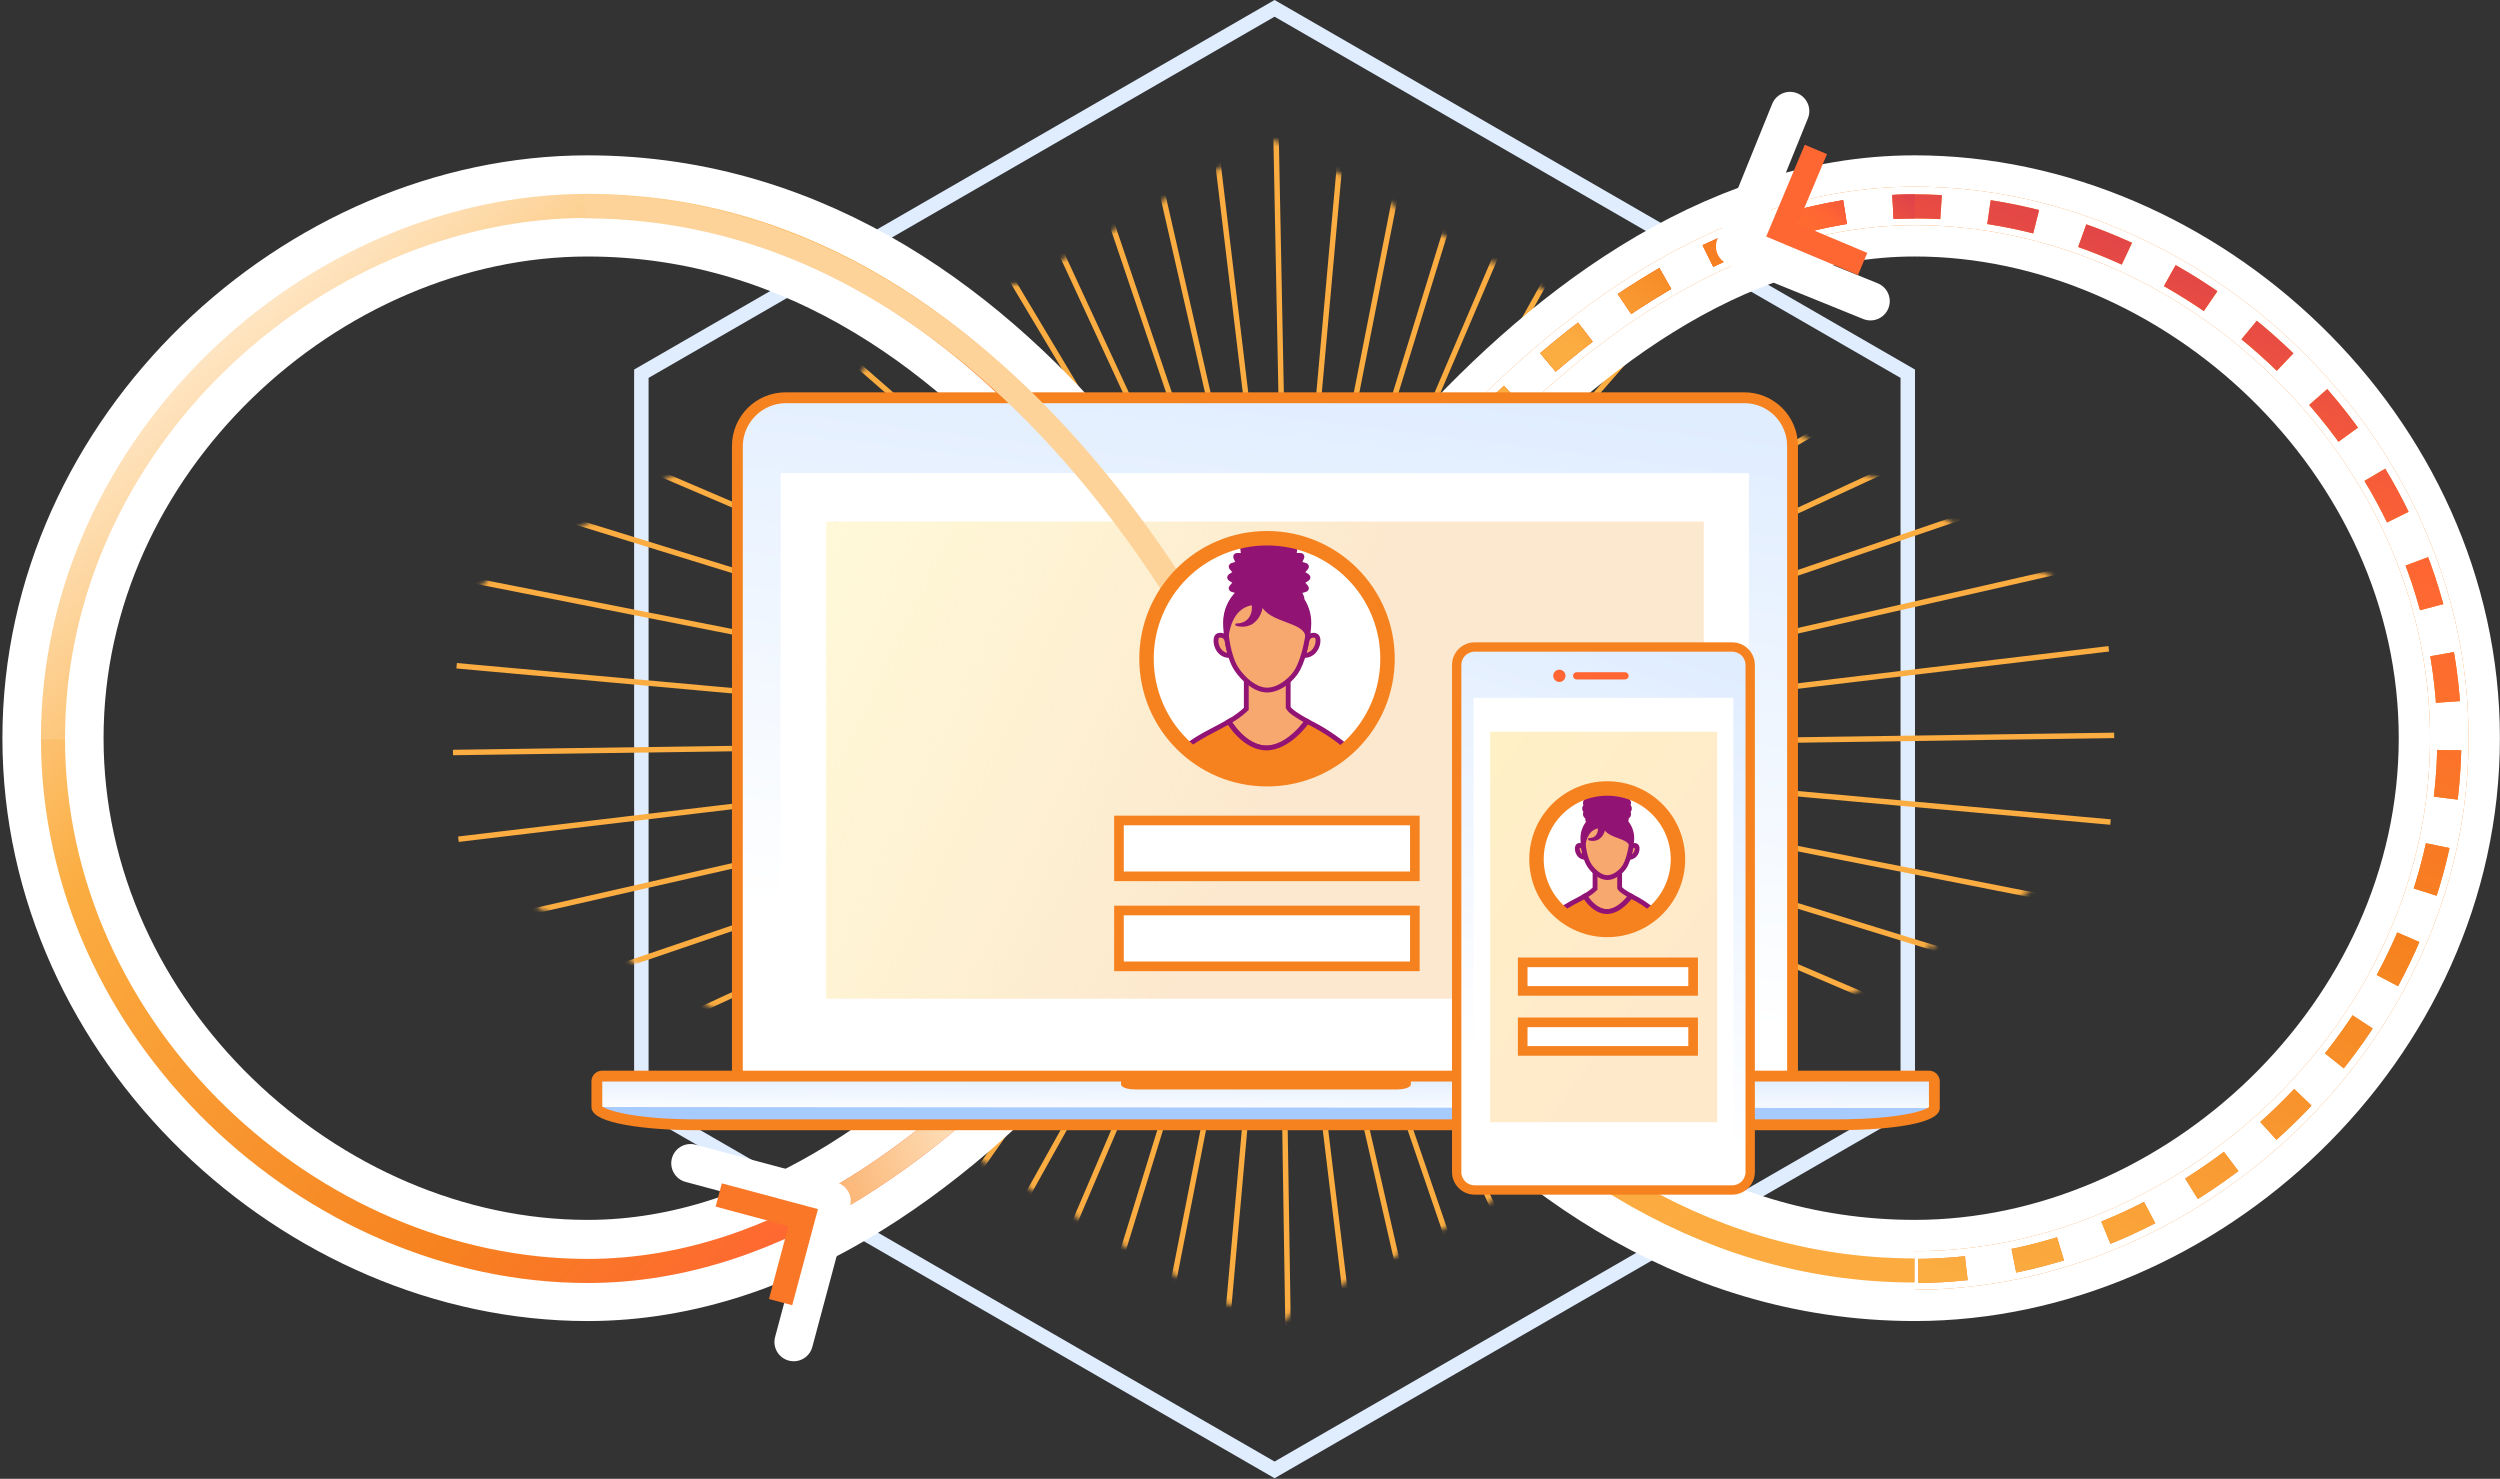
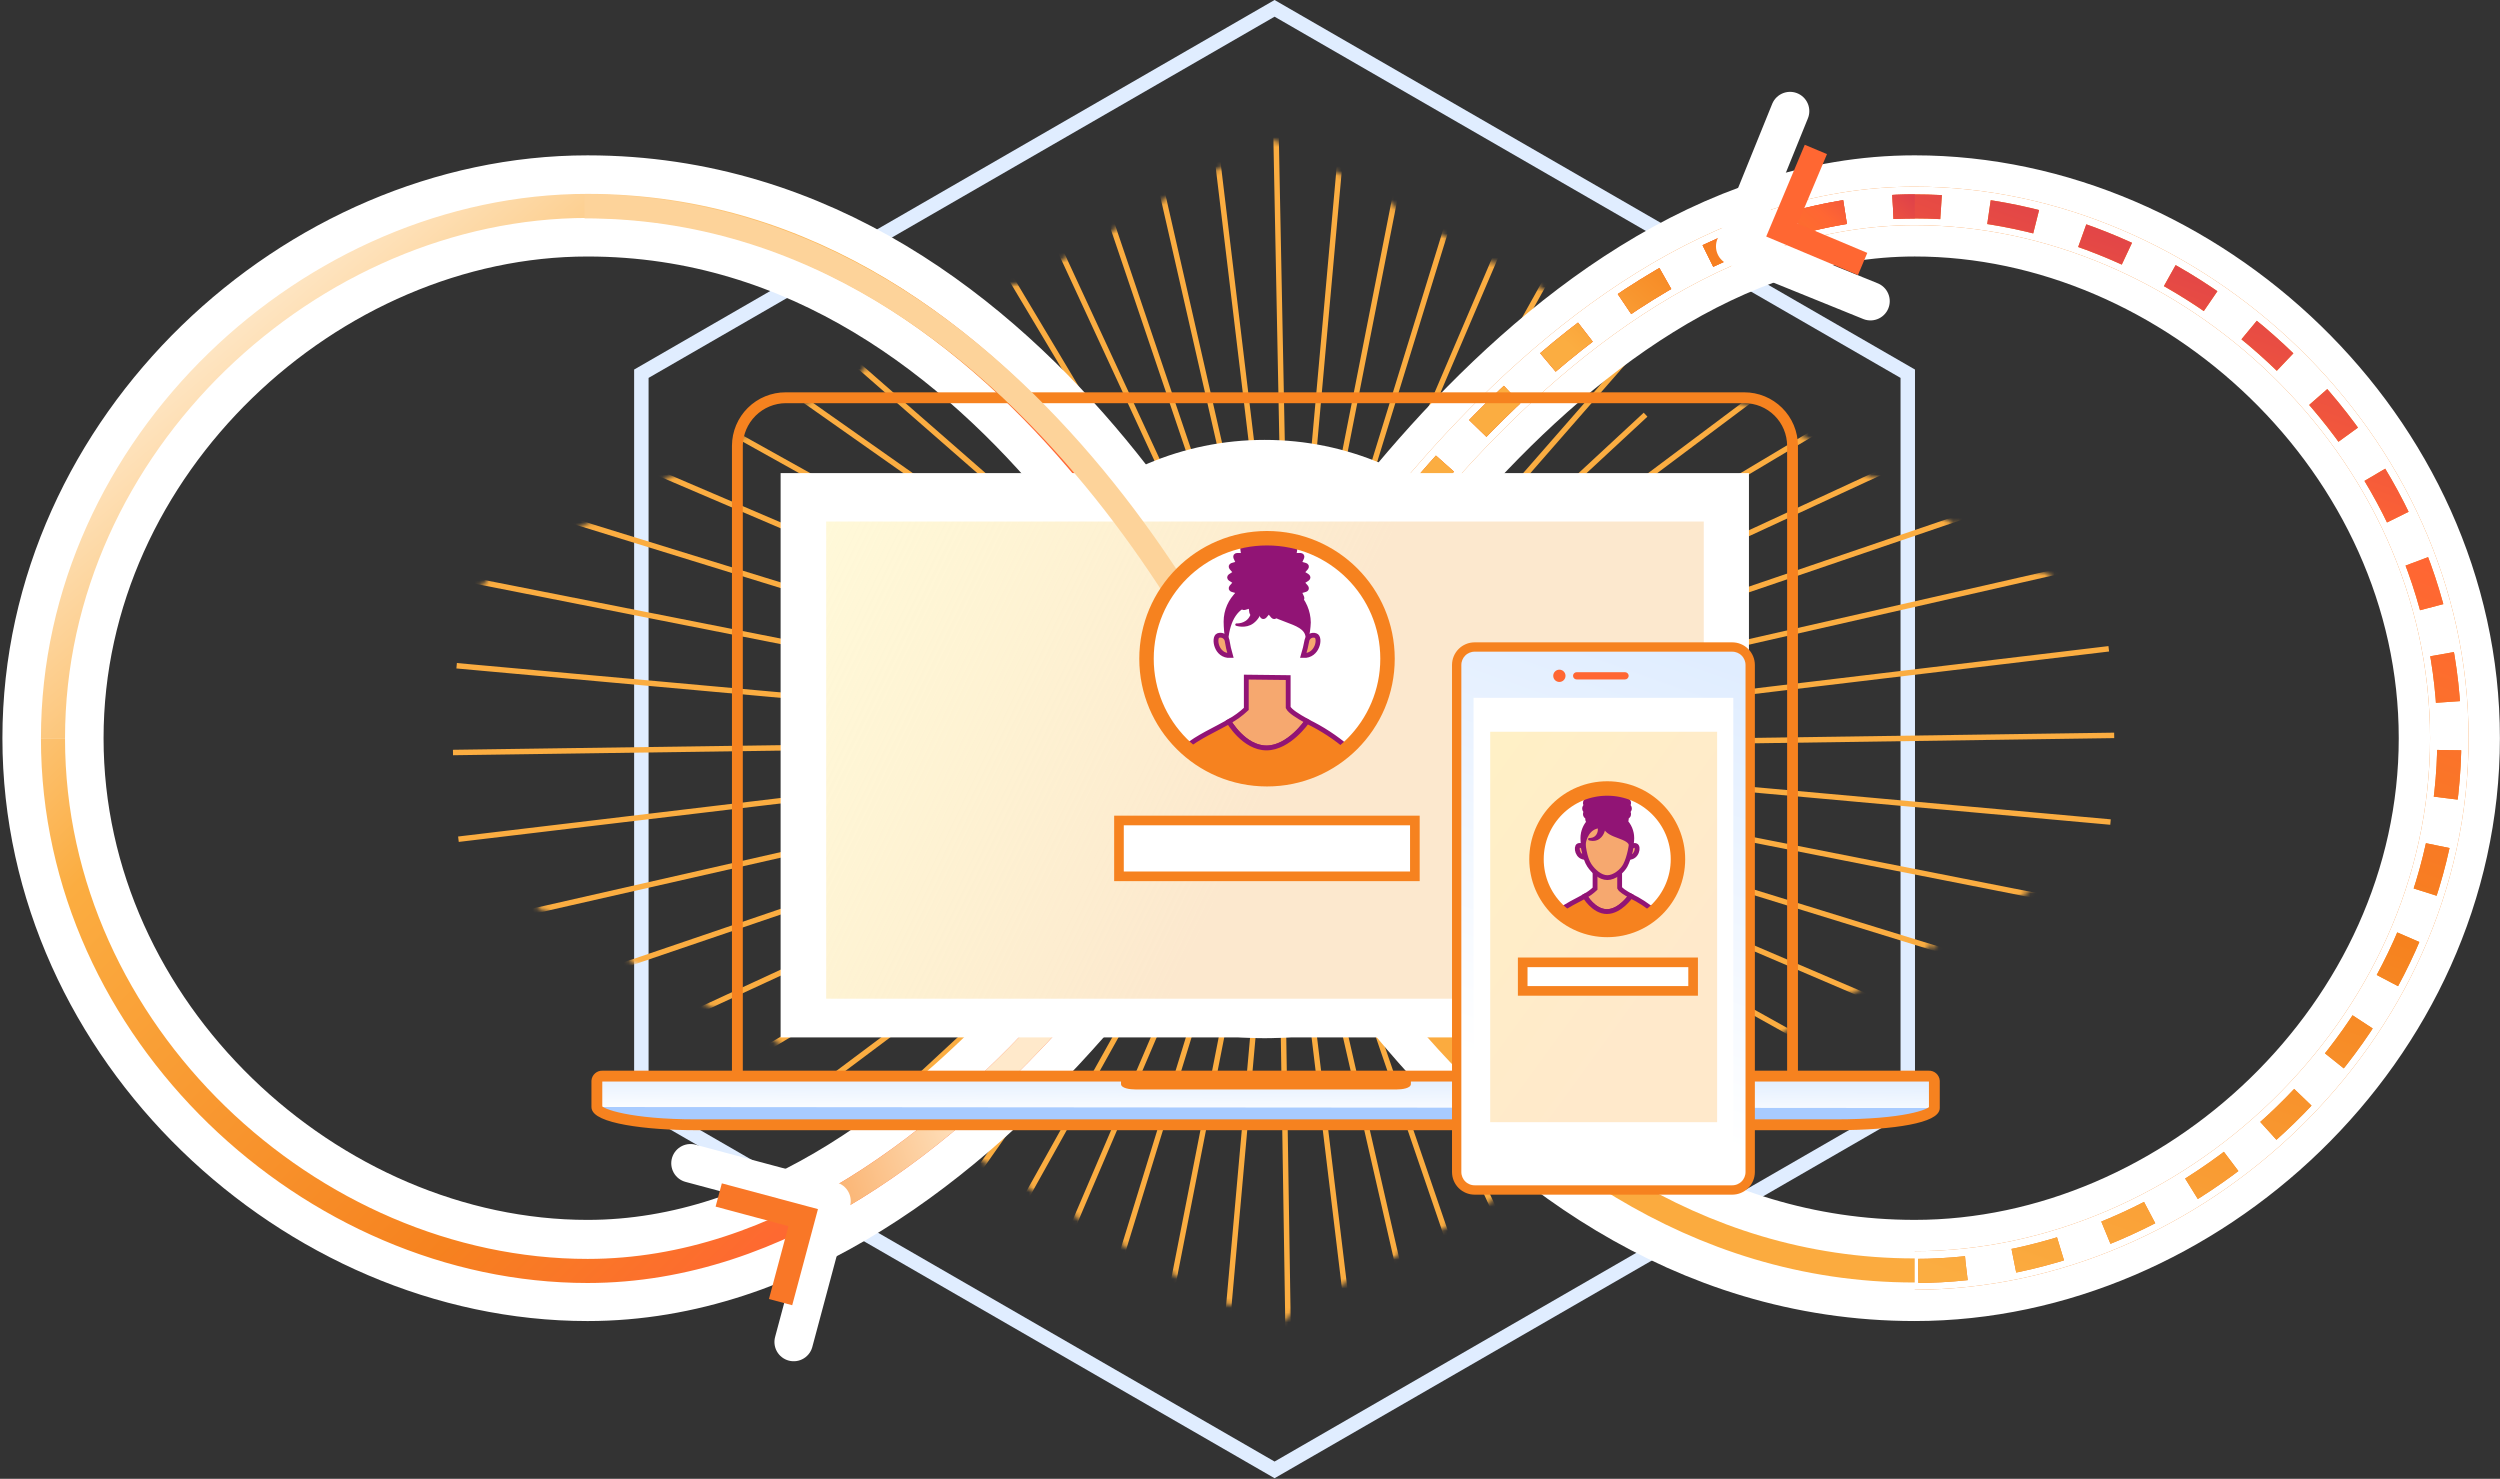
<svg xmlns="http://www.w3.org/2000/svg" width="519" height="307" viewBox="0 0 519 307" fill="none">
  <rect x="0" y="0" width="519" height="307" fill="#333333" stroke="none" />
  <g clip-path="url(#clip0_1_7605)">
    <path d="M264.599 1.732 396.052 77.586V229.294L264.599 305.148 133.145 229.294V77.586L264.599 1.732z" stroke="#e0edff" stroke-width="3" />
    <mask id="mask0_1_7605" style="mask-type:alpha" maskUnits="userSpaceOnUse" x="47" y="28" width="434" height="248">
      <path d="M263.367 275.399 47.795 150.819 264.668 29.055 479.845 150.819 263.367 275.399z" fill="#fff" stroke="#0055dc" stroke-linejoin="round" stroke-dasharray="6 4" />
    </mask>
    <g mask="url(#mask0_1_7605)">
      <path d="M266.396 174.668 268.769 326.924 267.636 326.942 265.263 174.687 266.396 174.668zM249.609 326.101 250.737 326.203l13.567-151.648L263.176 174.453 249.609 326.101zm11.516-152.099-29.358 149.379L232.877 323.6l29.358-149.379L261.125 174.002zM259.131 173.34 214.305 318.814 215.387 319.148l44.826-145.474L259.131 173.34zM257.218 172.474 197.413 312.448 198.455 312.893 258.26 172.919 257.218 172.474zM255.404 171.414l-74.125 132.94L182.268 304.904l74.126-132.941L255.404 171.414zM253.713 170.168 166.076 294.619 167.002 295.271 254.639 170.82 253.713 170.168zM252.161 168.753 151.972 283.35 152.824 284.095 253.012 169.498 252.161 168.753zM250.762 167.185 139.122 270.674 139.892 271.505l111.64-103.49L250.762 167.185zM249.537 165.479 127.668 256.724 128.348 257.631l121.869-91.245L249.537 165.479zM248.497 163.653 117.735 241.658 118.315 242.631l130.764-78.003L248.497 163.653zM247.654 161.731 109.429 225.638 109.905 226.666 248.129 162.76 247.654 161.731zM247.017 159.73 102.844 208.841 103.209 209.913l144.172-49.11L247.017 159.73zM246.591 157.678 98.052 191.45 98.304 192.554 246.844 158.781 246.591 157.678zM246.381 155.589 95.102 173.658 95.237 174.782l151.279-18.07L246.381 155.589zM246.394 153.49 94.031 155.655 94.047 156.788 246.41 154.623 246.394 153.49zM246.624 151.405 94.849 137.644 94.747 138.772l151.775 13.76L246.624 151.405zM247.072 149.357 97.546 119.819 97.328 120.929 246.854 150.467 247.072 149.357zM247.732 147.364l-145.639-44.99L101.759 103.456l145.637 44.99L247.732 147.364zm.863-1.91L108.441 85.504 107.996 86.547 248.151 146.496 248.595 145.454zM249.654 143.643 116.519 69.39 115.969 70.379 249.103 144.632 249.654 143.643zM250.907 141.46 144.496 66.537 143.843 67.463 250.256 142.387 250.907 141.46zm1.411-1.548L146.575 47.507 145.829 48.361 251.574 140.766 252.318 139.912zM253.056 139.289 253.885 138.518 185.187 64.463 184.358 65.234l68.698 74.055zM255.59 137.296 165.605 17.238 164.698 17.918l89.986 120.059L255.59 137.296zM257.411 136.258 192.757 28.026 191.784 28.608 256.437 136.84 257.411 136.258zM259.331 135.418 212.305 33.889l-1.029.476L258.303 135.893 259.331 135.418zM260.256 135.148 261.329 134.783 230.783 44.608 229.71 44.973l30.546 90.175zM263.382 134.358 227.008-25.043 225.904-24.79 262.278 134.611 263.382 134.358zM249.415.61l-1.124.135L264.344 134.288 265.468 134.153 249.415.61zM267.565 134.166 265.374 23.056 264.241 23.074 266.432 134.184 267.565 134.166zm15.62 31.539 133.136 74.252L416.871 238.968 283.735 164.716 283.185 165.705zM281.942 167.394 406.6 255.137 407.253 254.21 282.594 166.468 281.942 167.394zM280.528 168.945l114.816 100.27L396.089 268.361 281.274 168.091 280.528 168.945zM278.961 170.336 382.676 282.037 383.505 281.267 279.79 169.566 278.961 170.336zM277.254 171.56l91.477 121.904L369.638 292.785 278.162 170.88 277.254 171.56zM275.432 172.598 353.667 303.37 354.638 302.788 276.403 172.015 275.432 172.598zM273.508 173.438 337.647 311.65 338.673 311.172 274.535 172.96 273.508 173.438zM271.509 174.073l49.339 144.134L321.918 317.84 272.579 173.705 271.509 174.073zM269.452 174.495 303.45 322.972 304.555 322.72 270.556 174.242 269.452 174.495zM267.363 174.7 285.65 325.895 286.773 325.76 268.487 174.565 267.363 174.7zM281.047 7.796 279.919 7.694 268.521 134.296 269.649 134.398 281.047 7.796zM271.696 134.846 304.14-29.849 303.029-30.067 270.585 134.627 271.696 134.846zM272.604 135.172 273.686 135.506 304.702 34.962 303.62 34.628 272.604 135.172zM275.597 136.37 327.711 14.447 326.669 14.002 274.555 135.925 275.597 136.37zM277.405 137.43 351.502 4.544 350.513 3.994 276.416 136.879 277.405 137.43zM278.552 138.122 279.478 138.774l52.615-74.495L331.166 63.627 278.552 138.122zM342.17 70.233 341.318 69.488 280.176 139.44 281.028 140.186 342.17 70.233zM342.006 86.501 341.236 85.672 281.65 140.923 282.42 141.753l59.586-55.252zM283.645 143.457l85.173-63.797L368.138 78.752 282.965 142.549 283.645 143.457zM284.682 145.279 415.266 67.341 414.686 66.368 284.102 144.306 284.682 145.279zM285.525 147.2 423.556 83.339 423.08 82.311 285.049 146.171 285.525 147.2zM286.161 149.196l143.965-49.082L429.761 99.041 285.796 148.123 286.161 149.196zM286.585 151.248l148.324-33.767L434.656 116.376 286.334 150.144 286.585 151.248zM286.793 153.335l151.055-18.083L437.713 134.128 286.658 152.211 286.793 153.335zM286.78 155.429l152.133-2.197L438.897 152.099l-152.133 2.197L286.78 155.429zM286.55 157.512l151.543 13.711L438.195 170.095 286.652 156.384 286.55 157.512zM286.103 159.559l149.294 29.468L435.615 187.916 286.321 158.449 286.103 159.559zM285.443 161.549 430.852 206.45 431.186 205.368 285.778 160.467 285.443 161.549zM284.581 163.457l139.928 59.844L424.955 222.258 285.027 162.415 284.581 163.457z" fill="#fbad41" />
    </g>
    <path d="M259.739 153.25s-56.95 110.499-137.756 110.499C64.774 263.749 11 214.277 11 153.25 11 92.223 64.774 42.751 121.983 42.751c92.909.0 137.756 110.499 137.756 110.499z" stroke="#fff" stroke-width="21" />
    <path d="M259.74 153.248s56.95-110.5 137.756-110.5c57.209.0 110.983 49.472 110.983 110.5.0 61.027-53.774 110.499-110.983 110.499-92.909.0-137.756-110.499-137.756-110.499z" stroke="#fff" stroke-width="21" />
-     <path d="M259.739 153.25s-56.95 110.499-137.756 110.499C64.774 263.749 11 214.277 11 153.25 11 92.223 64.774 42.751 121.983 42.751c92.909.0 137.756 110.499 137.756 110.499z" stroke="#fff" stroke-width="8" />
    <path d="M259.74 153.248s56.95-110.5 137.756-110.5c57.209.0 110.983 49.472 110.983 110.5.0 61.027-53.774 110.499-110.983 110.499-92.909.0-137.756-110.499-137.756-110.499z" stroke="#f6821f" stroke-width="8" />
    <path d="M259.74 153.248s56.95-110.5 137.756-110.5c57.209.0 110.983 49.472 110.983 110.5.0 61.027-53.774 110.499-110.983 110.499-92.909.0-137.756-110.499-137.756-110.499z" stroke="#fff" stroke-width="8" />
    <path d="M259.739 153.351S202.789 263.85 121.983 263.85c-57.209.0-110.983-49.472-110.983-110.499.0-61.027 53.774-110.499 110.983-110.499 92.909.0 137.756 110.499 137.756 110.499z" stroke="url(#paint0_linear_1_7605)" stroke-width="5" />
    <path d="M259.738 153.351S224.443 221.833 170 250.973" stroke="url(#paint1_linear_1_7605)" stroke-width="5" />
    <path d="M259.74 153.349S316.69 42.85 397.496 42.85c57.209.0 110.983 49.472 110.983 110.499.0 61.027-53.774 110.499-110.983 110.499-92.909.0-137.756-110.499-137.756-110.499z" stroke="#f6821f" stroke-width="5" stroke-dasharray="10 10" />
    <path d="M259.74 153.349S316.69 42.85 397.496 42.85c57.209.0 110.983 49.472 110.983 110.499.0 61.027-53.774 110.499-110.983 110.499-92.909.0-137.756-110.499-137.756-110.499z" stroke="url(#paint2_linear_1_7605)" stroke-width="5" stroke-dasharray="10 10" />
    <path d="M259.74 153.349S316.69 42.85 397.496 42.85" stroke="url(#paint3_linear_1_7605)" stroke-width="5" stroke-dasharray="10 10" />
    <path d="M259.739 153.246S214.892 42.747 121.984 42.747C64.774 42.747 11 92.219 11 153.246" stroke="#fff" stroke-width="9" />
    <path d="M259.74 153.248s44.846 110.499 137.755 110.499" stroke="#fff" stroke-width="9" />
    <path d="M259.739 153.246S214.892 42.747 121.984 42.747C64.774 42.747 11 92.219 11 153.246" stroke="url(#paint4_linear_1_7605)" stroke-width="5" />
    <path d="M259.74 153.248s44.846 110.499 137.755 110.499" stroke="#fbab3f" stroke-width="5" />
    <path d="M262.536 215.53c34.299.0 62.103-27.805 62.103-62.104.0-34.299-27.804-62.104-62.103-62.104-34.3.0-62.104 27.805-62.104 62.104.0 34.299 27.804 62.104 62.104 62.104z" fill="#fff" />
-     <path fill-rule="evenodd" clip-rule="evenodd" d="M362.32 82.568H163.331C160.688 82.577 158.155 83.624 156.278 85.485c-1.876 1.861-2.946 4.385-2.977 7.027V223.397H372.348V92.514C372.32 89.871 371.252 87.345 369.375 85.483 367.499 83.622 364.964 82.575 362.32 82.568z" fill="url(#paint5_linear_1_7605)" />
    <path d="M363.081 98.216H162.057V215.366H363.081V98.216z" fill="#fff" />
    <path fill-rule="evenodd" clip-rule="evenodd" d="M380.998 233.493H144.484C132.189 233.493 123.91 231.608 123.91 229.814V224.36C123.942 224.072 124.086 223.809 124.311 223.627 124.536 223.445 124.823 223.358 125.111 223.386H400.37C400.658 223.358 400.945 223.445 401.17 223.627 401.395 223.809 401.54 224.072 401.573 224.36V230.028c0 1.421-6.416 3.465-20.575 3.465z" fill="url(#paint6_linear_1_7605)" />
    <path fill-rule="evenodd" clip-rule="evenodd" d="M401.572 230.028c0 1.418-6.416 3.464-20.575 3.464H144.483c-12.295.0-20.575-1.885-20.575-3.679L401.572 230.028z" fill="#a8cbff" />
    <path fill-rule="evenodd" clip-rule="evenodd" d="M292.901 223.788V225.027C292.901 225.91 291.162 226.176 289.847 226.176H235.858C234.474 226.176 232.723 225.91 232.723 225.027V223.788" fill="#f6821f" />
    <path d="M380.996 234.129H144.485c-10.535.0-21.2-1.478-21.2-4.304V224.371C123.318 223.917 123.528 223.495 123.87 223.196 124.212 222.896 124.659 222.744 125.113 222.772H400.37C400.824 222.744 401.27 222.896 401.613 223.195 401.955 223.495 402.165 223.917 402.198 224.371V230.039C402.193 232.486 393.672 234.129 380.996 234.129zM125.111 224.022C124.781 224.022 124.535 224.206 124.535 224.371v5.452C124.702 230.688 130.884 232.876 144.484 232.876H380.996C395.404 232.876 400.665 230.77 400.952 230L400.947 224.367C400.947 224.203 400.697 224.019 400.37 224.019L125.111 224.022z" fill="#f6821f" />
    <path d="M400.369 222.773H372.753V92.516C372.738 89.703 371.608 87.01 369.61 85.029 367.613 83.048 364.911 81.939 362.098 81.947H163.11C160.297 81.939 157.595 83.048 155.598 85.029 153.601 87.01 152.47 89.703 152.455 92.516V222.773H125.111C124.657 222.745 124.21 222.897 123.868 223.197 123.526 223.496 123.316 223.918 123.283 224.372v5.452C123.283 232.649 133.949 234.128 144.483 234.128H380.995C393.671 234.128 402.192 232.485 402.195 230.038V224.37C402.161 223.917 401.951 223.496 401.609 223.197 401.268 222.898 400.822 222.746 400.369 222.773zM153.706 92.516C153.75 90.044 154.758 87.686 156.515 85.946 158.271 84.205 160.638 83.219 163.11 83.198H362.102C364.584 83.19 366.968 84.166 368.731 85.913 370.494 87.66 371.492 90.034 371.507 92.516V222.773H153.706V92.516zM380.995 232.879H144.484c-13.601.0-19.782-2.188-19.949-3.053V224.372C124.535 224.207 124.782 224.024 125.112 224.024H400.369C400.699 224.024 400.947 224.207 400.947 224.372L400.952 230.005C400.664 230.773 395.403 232.879 380.995 232.879z" fill="#f6821f" stroke="#f6821f" />
    <path d="M353.705 108.27H171.514v99.061H353.705V108.27z" fill="url(#paint7_linear_1_7605)" />
    <path d="M359.619 134.319H306.125C304.069 134.319 302.402 135.986 302.402 138.042V243.319C302.402 245.375 304.069 247.042 306.125 247.042h53.494C361.675 247.042 363.342 245.375 363.342 243.319V138.042C363.342 135.986 361.675 134.319 359.619 134.319z" fill="url(#paint8_linear_1_7605)" />
    <path d="M359.62 247.511H306.126C305.016 247.509 303.951 247.067 303.166 246.282 302.38 245.496 301.939 244.432 301.938 243.321V138.042C301.939 136.931 302.38 135.866 303.166 135.081 303.951 134.295 305.016 133.853 306.126 133.852H359.62C360.73 133.854 361.795 134.296 362.58 135.081 363.366 135.866 363.808 136.931 363.81 138.042V243.318C363.808 244.43 363.367 245.495 362.581 246.281 361.796 247.067 360.731 247.509 359.62 247.511zM306.126 134.787C305.264 134.789 304.438 135.132 303.829 135.741 303.219 136.351 302.876 137.177 302.875 138.039V243.318C302.876 244.18 303.219 245.007 303.829 245.616 304.438 246.226 305.264 246.569 306.126 246.57H359.62C360.482 246.569 361.308 246.226 361.917 245.616 362.527 245.007 362.87 244.18 362.872 243.318V138.042C362.87 137.18 362.527 136.353 361.917 135.744 361.308 135.134 360.482 134.791 359.62 134.79L306.126 134.787z" fill="#0354db" stroke="#f6821f" />
    <path d="M359.833 144.871H305.91v94.29h53.923v-94.29z" fill="#fff" />
    <path d="M337.349 139.546H327.316C326.9 139.546 326.562 139.884 326.562 140.3 326.562 140.717 326.9 141.054 327.316 141.054h10.033C337.766 141.054 338.103 140.717 338.103 140.3 338.103 139.884 337.766 139.546 337.349 139.546z" fill="#f63" />
    <path d="M323.726 141.574C324.43 141.574 325 141.003 325 140.299 325 139.595 324.43 139.025 323.726 139.025S322.451 139.595 322.451 140.299C322.451 141.003 323.022 141.574 323.726 141.574z" fill="#f63" />
    <path d="M335.321 209.832c10.646.0 19.277-8.63 19.277-19.276C354.598 179.91 345.967 171.28 335.321 171.28c-10.645.0-19.276 8.63-19.276 19.276.0 10.646 8.631 19.276 19.276 19.276z" fill="#fff" />
    <path d="M356.475 151.913H309.369v81.05h47.106v-81.05z" fill="url(#paint9_linear_1_7605)" />
    <path d="M293.726 170.332H232.299v11.592h61.427V170.332z" fill="#fff" stroke="#f6821f" stroke-width="2" />
    <path d="M351.49 199.781H316.113v5.929H351.49v-5.929z" fill="#fff" stroke="#f6821f" stroke-width="2" />
-     <path d="M293.726 189.02H232.299v11.591h61.427V189.02z" fill="#fff" stroke="#f6821f" stroke-width="2" />
-     <path d="M351.49 212.239H316.113v5.929H351.49v-5.929z" fill="#fff" stroke="#f6821f" stroke-width="2" />
    <path d="M333.66 193.058C341.77 193.058 348.344 186.484 348.344 178.374 348.344 170.265 341.77 163.69 333.66 163.69 325.551 163.69 318.977 170.265 318.977 178.374 318.977 186.484 325.551 193.058 333.66 193.058z" fill="#fff" stroke="#f6821f" stroke-width="2" stroke-miterlimit="10" />
    <path d="M329.025 186.023C329.789 185.603 330.498 185.087 331.133 184.489v-3.875L336.238 180.674V184.319C336.471 184.772 337.351 185.329 338.525 185.988 338.525 185.988 336.341 189.246 333.597 189.246 330.853 189.246 329.025 186.023 329.025 186.023z" fill="#f6a86f" stroke="#911475" stroke-miterlimit="10" />
    <path d="M333.659 193.058C337.304 193.063 340.82 191.707 343.518 189.256 342.011 187.964 340.343 186.874 338.554 186.014 338.554 186.014 336.342 189.246 333.598 189.246 330.854 189.246 329.011 186.055 329.011 186.055 327.327 187.004 325.261 187.898 323.713 189.173 326.42 191.675 329.973 193.063 333.659 193.058z" fill="#f6821f" stroke="#911475" stroke-miterlimit="10" />
    <path d="M337.77 167.847C337.77 168.037 337.208 168.183 337.183 168.366 337.157 168.548 337.654 168.852 337.602 169.03 337.55 169.208 336.97 169.192 336.894 169.36 336.818 169.529 337.209 169.961 337.11 170.117 337.01 170.273 336.459 170.091 336.339 170.232 336.218 170.373 336.475 170.897 336.335 171.019 336.196 171.141 335.718 170.81 335.562 170.911 335.407 171.012 335.509 171.588 335.34 171.666 335.171 171.744 334.808 171.289 334.63 171.342 334.451 171.395 334.39 171.976 334.205 172.002 334.02 172.029 333.801 171.489 333.613 171.489 333.426 171.489 333.202 172.029 333.022 172.002 332.842 171.976 332.773 171.394 332.597 171.342 332.422 171.29 332.055 171.743 331.886 171.666 331.717 171.589 331.819 171.012 331.664 170.911 331.509 170.811 331.03 171.141 330.891 171.019 330.752 170.897 331.009 170.372 330.888 170.231 330.767 170.091 330.217 170.274 330.116 170.116 330.016 169.959 330.41 169.531 330.332 169.36 330.255 169.189 329.677 169.211 329.624 169.03 329.572 168.849 330.068 168.553 330.044 168.366 330.02 168.178 329.457 168.036 329.457 167.847 329.457 167.658 330.018 167.511 330.044 167.328S329.573 166.841 329.624 166.664C329.676 166.487 330.256 166.502 330.333 166.333 330.41 166.165 330.017 165.733 330.117 165.576 330.217 165.42 330.767 165.602 330.888 165.462 331.009 165.322 330.752 164.797 330.892 164.674 331.031 164.552 331.509 164.884 331.664 164.783 331.819 164.682 331.717 164.106 331.887 164.028 332.056 163.95 332.418 164.404 332.597 164.352 332.776 164.299 332.837 163.718 333.022 163.691 333.207 163.664 333.426 164.205 333.613 164.205 333.801 164.205 334.024 163.665 334.205 163.691 334.385 163.717 334.454 164.299 334.63 164.352 334.805 164.404 335.172 163.951 335.341 164.028S335.408 164.682 335.563 164.783C335.718 164.883 336.196 164.553 336.335 164.675 336.474 164.797 336.217 165.322 336.339 165.462 336.46 165.602 337.01 165.42 337.11 165.577 337.211 165.734 336.817 166.163 336.895 166.334 336.972 166.505 337.55 166.483 337.602 166.664 337.654 166.845 337.159 167.141 337.183 167.328 337.207 167.514 337.77 167.657 337.77 167.847z" fill="#911475" stroke="#911475" stroke-width="2" />
    <path d="M338.527 176.122C338.555 176.013 338.605 175.911 338.674 175.822 338.744 175.733 338.831 175.66 338.93 175.607S339.139 175.522 339.251 175.513C339.363 175.505 339.476 175.519 339.582 175.557 340.22 175.749 339.861 178.067 338.078 177.985 338.263 177.373 338.413 176.751 338.527 176.122z" fill="#f6a86f" stroke="#911475" stroke-miterlimit="10" />
    <path d="M328.789 176.122C328.759 176.011 328.706 175.907 328.633 175.817 328.56 175.727 328.47 175.654 328.368 175.6 328.265 175.547 328.153 175.516 328.038 175.509 327.923 175.501 327.807 175.518 327.699 175.557 327.142 175.783 327.42 178.067 329.205 177.985 329.026 177.373 328.887 176.751 328.789 176.122z" fill="#f6a86f" stroke="#911475" stroke-miterlimit="10" />
    <path d="M338.759 173.994C338.759 175.318 338.275 178.014 337.424 179.641 336.792 180.85 335.164 182.195 333.684 182.195 332.205 182.195 330.744 180.85 329.945 179.642 328.932 178.11 328.609 175.318 328.609 173.994 328.609 172.648 329.144 171.358 330.096 170.406 331.047 169.454 332.338 168.919 333.684 168.919 335.03 168.919 336.321 169.454 337.273 170.406S338.759 172.648 338.759 173.994z" fill="#f6a86f" stroke="#911475" stroke-miterlimit="10" />
    <path d="M338.498 175.66C338.26 173.644 333.878 173.945 333.034 171.688 333.034 171.688 333.034 173.109 331.91 173.945 331.046 174.587 329.941 174.218 329.941 174.218S331.047 174.306 331.628 173.375C332.164 172.516 331.91 171.688 331.91 171.688 329.989 171.976 329.016 173.657 328.79 176.072L328.703 175.985C328.591 175.281 328.531 174.57 328.523 173.858 328.523 171.055 330.882 168.869 333.685 168.869 335.04 168.866 336.342 169.397 337.308 170.347 338.274 171.297 338.827 172.59 338.847 173.945 338.82 174.642 338.724 175.334 338.561 176.012L338.498 175.66z" fill="#911475" stroke="#911475" stroke-width=".505" stroke-linejoin="round" />
    <path d="M333.66 193.058C341.77 193.058 348.344 186.484 348.344 178.374 348.344 170.265 341.77 163.69 333.66 163.69 325.551 163.69 318.977 170.265 318.977 178.374 318.977 186.484 325.551 193.058 333.66 193.058z" stroke="#f6821f" stroke-width="3" stroke-miterlimit="10" />
    <path d="M261.835 155.531S216.096 42.832 121.338 42.832" stroke="#fdd39a" stroke-width="5" />
    <path d="M143.352 241.497 172.612 249.337l-7.84 29.259" stroke="#fff" stroke-width="8" stroke-linecap="round" stroke-linejoin="round" />
    <path d="M388.31 62.519 360.236 51.142l11.377-28.074" stroke="#fff" stroke-width="8" stroke-linecap="round" stroke-linejoin="round" />
    <path d="M149.205 248.078 166.746 252.779 162.046 270.321" stroke="#f97727" stroke-width="5" />
    <path d="M386.681 54.804 369.939 47.766 376.976 31.024" stroke="#ff6732" stroke-width="5" />
    <path d="M263.032 161.768c13.817.0 25.017-11.201 25.017-25.017.0-13.817-11.2-25.017-25.017-25.017-13.816.0-25.016 11.2-25.016 25.017.0 13.816 11.2 25.017 25.016 25.017z" fill="#fff" stroke="#f6821f" stroke-width="2" stroke-miterlimit="10" />
    <path d="M255.139 149.783C256.442 149.067 257.648 148.189 258.731 147.17V140.567L267.428 140.67V146.88C267.825 147.652 269.324 148.6 271.325 149.723 271.325 149.723 267.603 155.274 262.928 155.274S255.139 149.783 255.139 149.783z" fill="#f6a86f" stroke="#911475" stroke-miterlimit="10" />
    <path d="M263.032 161.768C269.242 161.777 275.232 159.467 279.828 155.291 277.261 153.09 274.418 151.233 271.371 149.767 271.371 149.767 267.602 155.274 262.927 155.274 258.253 155.274 255.113 149.837 255.113 149.837 252.244 151.455 248.724 152.978 246.086 155.15 250.699 159.412 256.751 161.776 263.032 161.768z" fill="#f6821f" stroke="#911475" stroke-miterlimit="10" />
    <path d="M271.546 119.878C271.546 120.249 270.446 120.537 270.396 120.894S271.319 121.847 271.218 122.195C271.117 122.544 269.98 122.512 269.83 122.843 269.681 123.173 270.448 124.019 270.253 124.325S268.979 124.274 268.742 124.55C268.506 124.826 269.009 125.854 268.736 126.093 268.462 126.332 267.527 125.683 267.222 125.881S267.117 127.207 266.786 127.36 265.743 126.621 265.394 126.726C265.044 126.83 264.924 127.967 264.562 128.019 264.2 128.07 263.77 127.012 263.403 127.012 263.036 127.012 262.598 128.07 262.244 128.019 261.891 127.967 261.756 126.827 261.412 126.726 261.068 126.624 260.35 127.511 260.019 127.359 259.688 127.208 259.887 126.078 259.583 125.881 259.28 125.684 258.343 126.332 258.069 126.093 257.796 125.854 258.3 124.825 258.064 124.549 257.827 124.273 256.749 124.632 256.552 124.324 256.355 124.016 257.126 123.176 256.975 122.842 256.823 122.507 255.69 122.549 255.588 122.195 255.486 121.841 256.457 121.26 256.41 120.894 256.362 120.527 255.26 120.248 255.26 119.878 255.26 119.507 256.359 119.219 256.41 118.861 256.461 118.503 255.487 117.907 255.588 117.56 255.689 117.213 256.825 117.243 256.975 116.912 257.126 116.582 256.357 115.736 256.553 115.429 256.749 115.123 257.827 115.48 258.064 115.205 258.3 114.93 257.797 113.901 258.07 113.662 258.344 113.422 259.279 114.072 259.583 113.874 259.888 113.676 259.689 112.548 260.02 112.395 260.351 112.242 261.062 113.133 261.412 113.03 261.763 112.926 261.882 111.789 262.244 111.736 262.606 111.683 263.036 112.742 263.403 112.742 263.77 112.742 264.208 111.685 264.562 111.736 264.915 111.787 265.05 112.927 265.394 113.03 265.738 113.132 266.456 112.244 266.787 112.395 267.118 112.546 266.919 113.677 267.223 113.874 267.526 114.071 268.463 113.424 268.736 113.663 269.008 113.901 268.505 114.93 268.742 115.205 268.98 115.48 270.057 115.122 270.254 115.43 270.451 115.739 269.68 116.579 269.831 116.913 269.983 117.248 271.116 117.206 271.218 117.56 271.32 117.914 270.349 118.495 270.396 118.861 270.444 119.226 271.546 119.506 271.546 119.878z" fill="#911475" stroke="#911475" />
    <path d="M271.326 132.913C271.373 132.727 271.459 132.553 271.577 132.402 271.695 132.251 271.844 132.126 272.013 132.036 272.182 131.945 272.368 131.891 272.559 131.876 272.751 131.862 272.943 131.887 273.124 131.951 274.211 132.279 273.599 136.227 270.561 136.087 270.876 135.044 271.131 133.985 271.326 132.913z" fill="#f6a86f" stroke="#911475" stroke-miterlimit="10" />
    <path d="M254.733 132.914C254.682 132.724 254.591 132.548 254.468 132.395 254.344 132.242 254.19 132.116 254.016 132.026 253.841 131.935 253.65 131.882 253.453 131.869 253.257 131.856 253.06 131.884 252.876 131.952 251.928 132.336 252.4 136.228 255.441 136.088 255.137 135.046 254.901 133.986 254.733 132.914z" fill="#f6a86f" stroke="#911475" stroke-miterlimit="10" />
-     <path d="M271.719 129.289C271.719 131.544 270.893 136.137 269.443 138.91 268.367 140.969 265.594 143.26 263.073 143.26 260.551 143.26 258.064 140.969 256.702 138.911 254.976 136.301 254.426 131.544 254.426 129.289 254.426 126.996 255.337 124.797 256.959 123.175 258.58 121.554 260.779 120.643 263.073 120.643 265.366 120.643 267.565 121.554 269.186 123.175 270.808 124.797 271.719 126.996 271.719 129.289z" fill="#f6a86f" stroke="#911475" stroke-miterlimit="10" />
    <path d="M271.273 132.128C270.868 128.692 263.401 129.205 261.964 125.36c0 0 0 2.421-1.916 3.845C258.578 130.299 256.695 129.671 256.695 129.671S258.579 129.821 259.569 128.234C260.483 126.771 260.048 125.36 260.048 125.36 256.776 125.851 255.118 128.714 254.733 132.829L254.585 132.681C254.395 131.482 254.293 130.271 254.279 129.057 254.279 124.281 258.298 120.558 263.073 120.558 265.382 120.552 267.6 121.457 269.246 123.076 270.892 124.695 271.834 126.897 271.867 129.205 271.822 130.392 271.659 131.572 271.381 132.726L271.273 132.128z" fill="#911475" stroke="#911475" stroke-width=".505" stroke-linejoin="round" />
    <path d="M263.032 161.768c13.817.0 25.017-11.201 25.017-25.017.0-13.817-11.2-25.017-25.017-25.017-13.816.0-25.016 11.2-25.016 25.017.0 13.816 11.2 25.017 25.016 25.017z" stroke="#f6821f" stroke-width="3" stroke-miterlimit="10" />
  </g>
  <defs>
    <linearGradient id="paint0_linear_1_7605" x1="366.002" y1="394.498" x2="32.502" y2="58.998" gradientUnits="userSpaceOnUse">
      <stop stop-color="#911475" />
      <stop offset=".25" stop-color="#ce2f55" />
      <stop offset=".5" stop-color="#f63" />
      <stop offset=".612" stop-color="#f6821f" />
      <stop offset=".838" stop-color="#fbad41" />
      <stop offset="1" stop-color="#ffe9cb" />
    </linearGradient>
    <linearGradient id="paint1_linear_1_7605" x1="209.5" y1="246" x2="125.5" y2="274.5" gradientUnits="userSpaceOnUse">
      <stop stop-color="#ffe9cb" />
      <stop offset=".75" stop-color="#f6821f" />
      <stop offset="1" stop-color="#fbad41" />
    </linearGradient>
    <linearGradient id="paint2_linear_1_7605" x1="423" y1="277" x2="508" y2="43" gradientUnits="userSpaceOnUse">
      <stop offset=".021" stop-color="#fbad41" />
      <stop offset=".412" stop-color="#f6821f" />
      <stop offset=".714" stop-color="#f63" />
      <stop offset="1" stop-color="#ce2f55" />
    </linearGradient>
    <linearGradient id="paint3_linear_1_7605" x1="359" y1="103" x2="411.5" y2="43" gradientUnits="userSpaceOnUse">
      <stop offset=".021" stop-color="#fbad41" />
      <stop offset=".412" stop-color="#f6821f" />
      <stop offset=".714" stop-color="#f63" />
      <stop offset="1" stop-color="#ce2f55" />
    </linearGradient>
    <linearGradient id="paint4_linear_1_7605" x1="126" y1="164.5" x2="15.5" y2="34" gradientUnits="userSpaceOnUse">
      <stop stop-color="#f63" />
      <stop offset=".152" stop-color="#f6821f" />
      <stop offset=".277" stop-color="#fbad41" />
      <stop offset=".871" stop-color="#fff8ee" />
      <stop offset="1" stop-color="#fff" />
    </linearGradient>
    <linearGradient id="paint5_linear_1_7605" x1="315.669" y1="82.568" x2="300.449" y2="205.537" gradientUnits="userSpaceOnUse">
      <stop stop-color="#e0edff" />
      <stop offset="1" stop-color="#fff" />
    </linearGradient>
    <linearGradient id="paint6_linear_1_7605" x1="329.728" y1="223.381" x2="329.665" y2="232.345" gradientUnits="userSpaceOnUse">
      <stop stop-color="#e0edff" />
      <stop offset="1" stop-color="#fff" />
    </linearGradient>
    <linearGradient id="paint7_linear_1_7605" x1="263" y1="165.5" x2="163.5" y2="117.5" gradientUnits="userSpaceOnUse">
      <stop stop-color="#fce8ce" />
      <stop offset="1" stop-color="#fff5c2" stop-opacity=".62" />
    </linearGradient>
    <linearGradient id="paint8_linear_1_7605" x1="347.574" y1="134.319" x2="315.991" y2="223.007" gradientUnits="userSpaceOnUse">
      <stop stop-color="#e0edff" />
      <stop offset="1" stop-color="#fff" />
    </linearGradient>
    <linearGradient id="paint9_linear_1_7605" x1="356" y1="192" x2="274" y2="132.5" gradientUnits="userSpaceOnUse">
      <stop stop-color="#ffe9cb" />
      <stop offset="1" stop-color="#fff5c2" />
    </linearGradient>
    <clipPath id="clip0_1_7605">
      <rect width="519" height="307" fill="#fff" />
    </clipPath>
  </defs>
</svg>